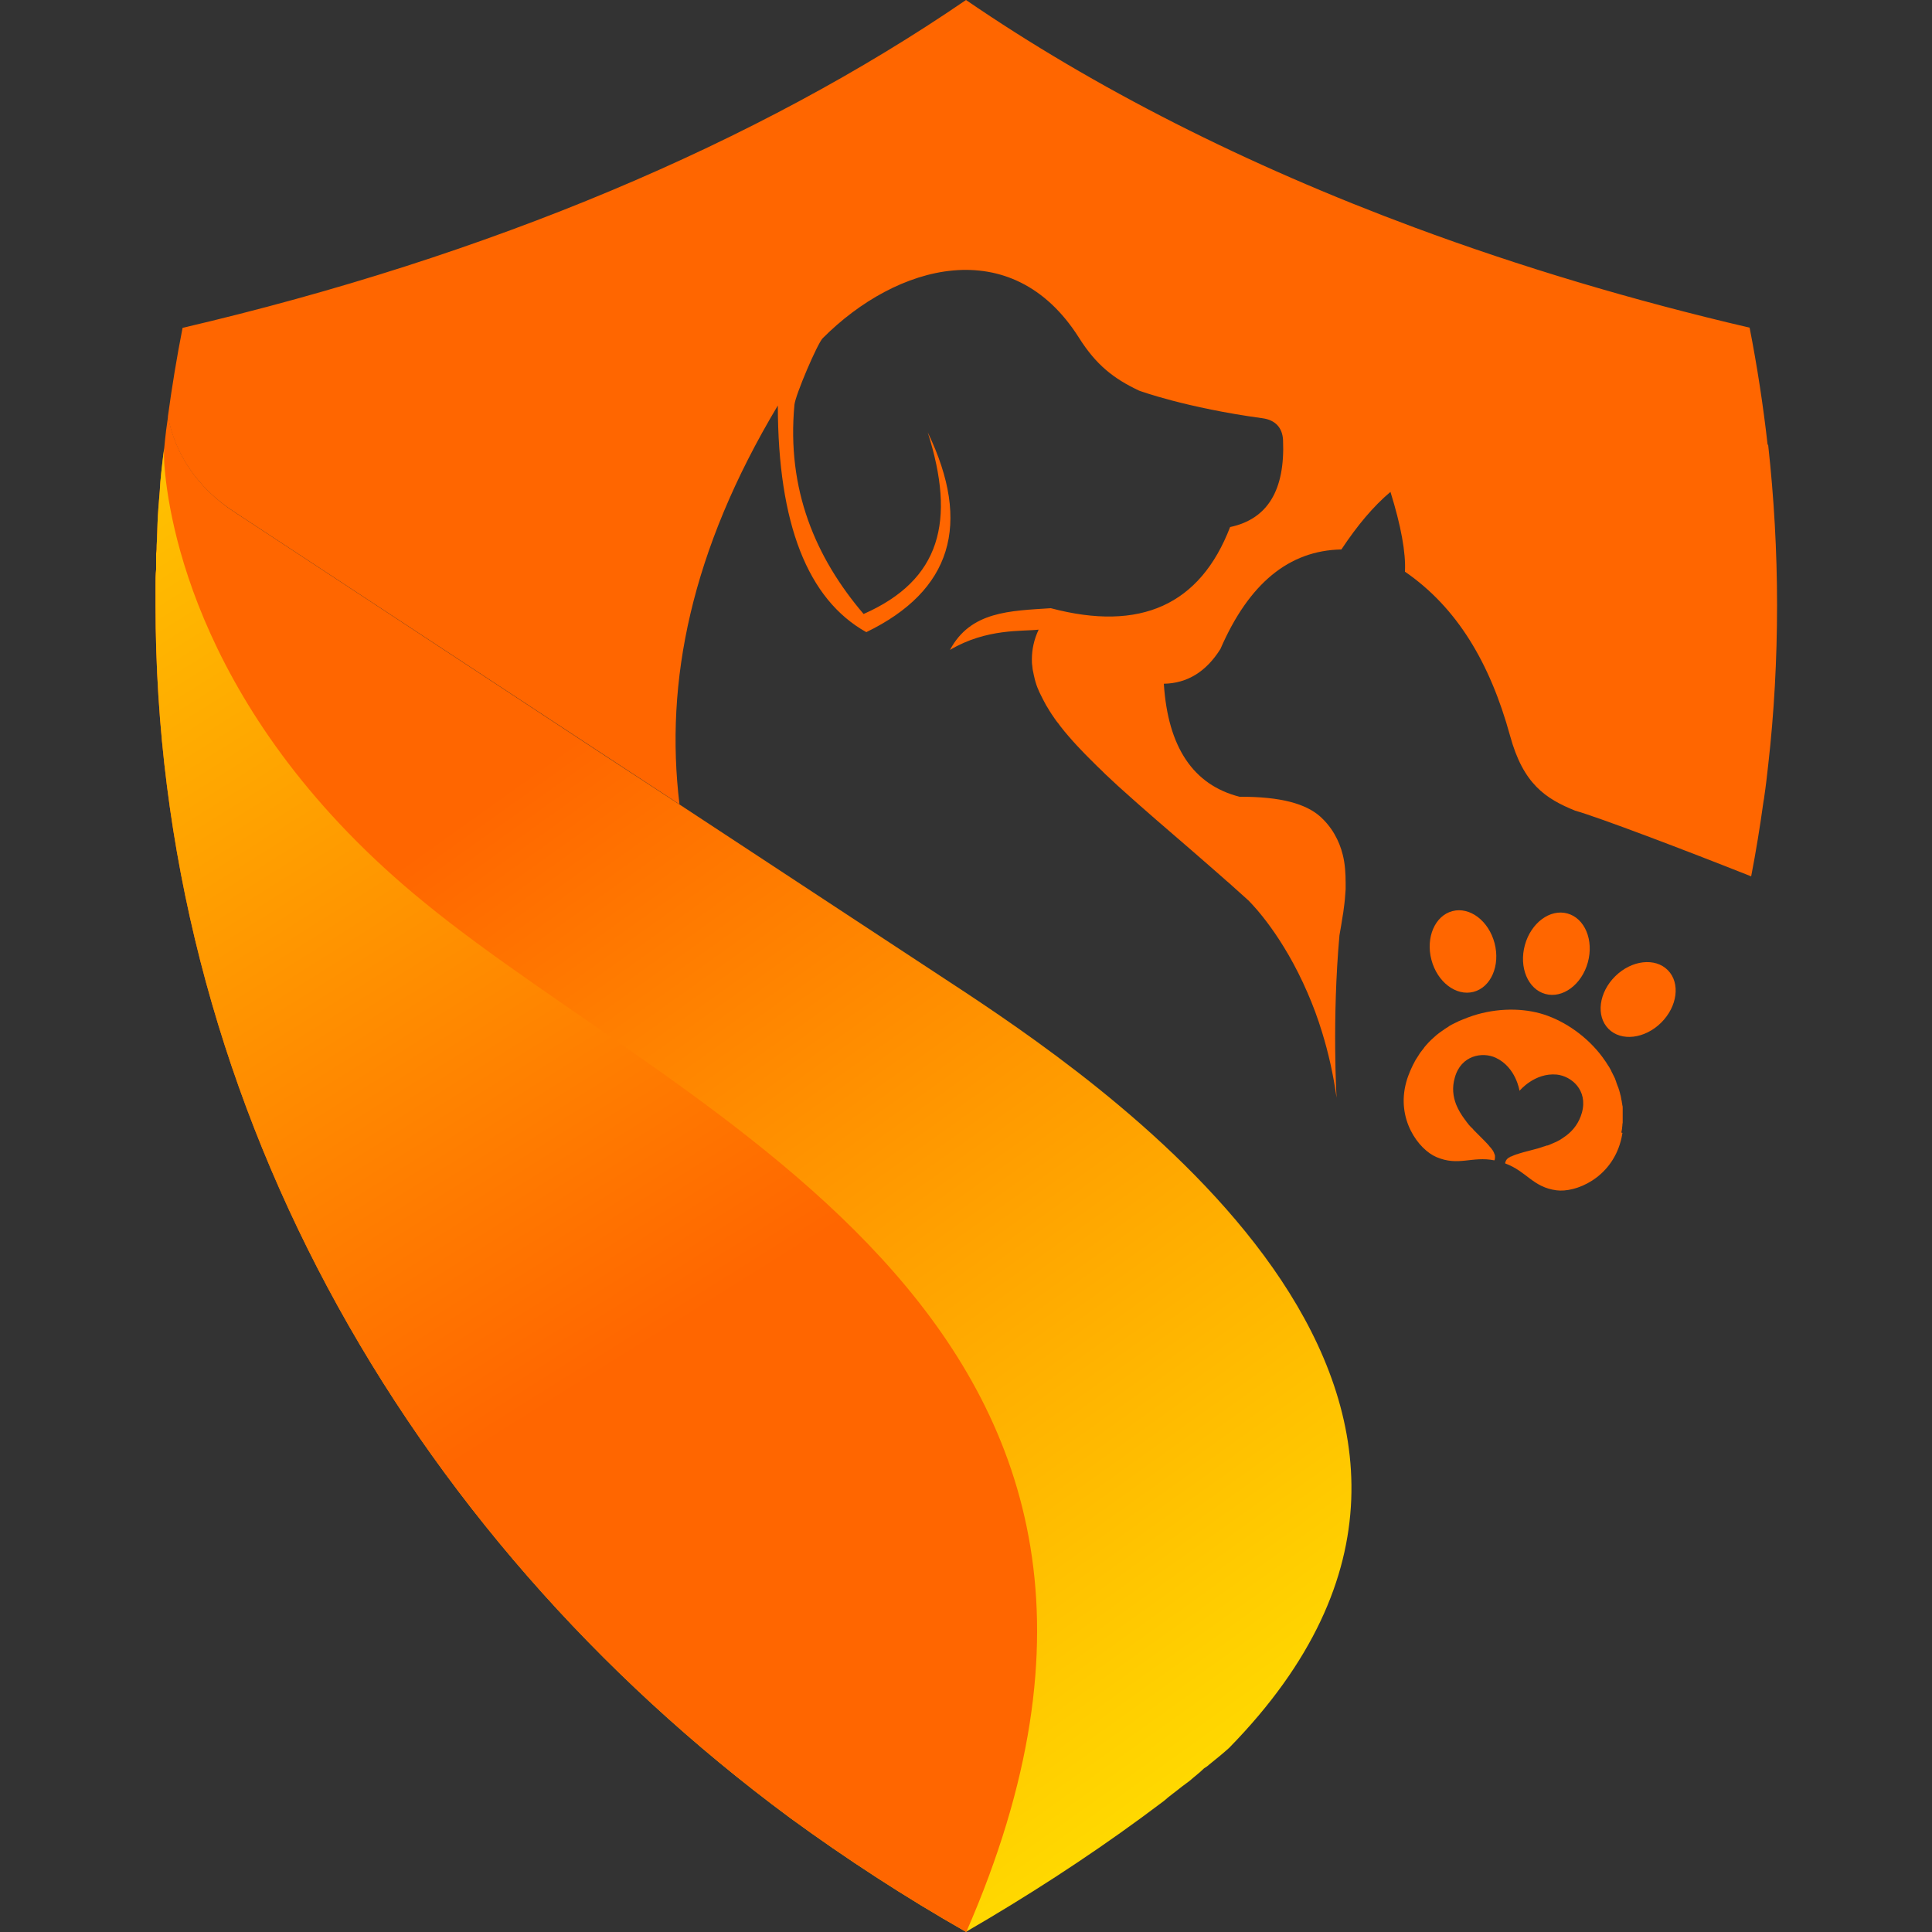
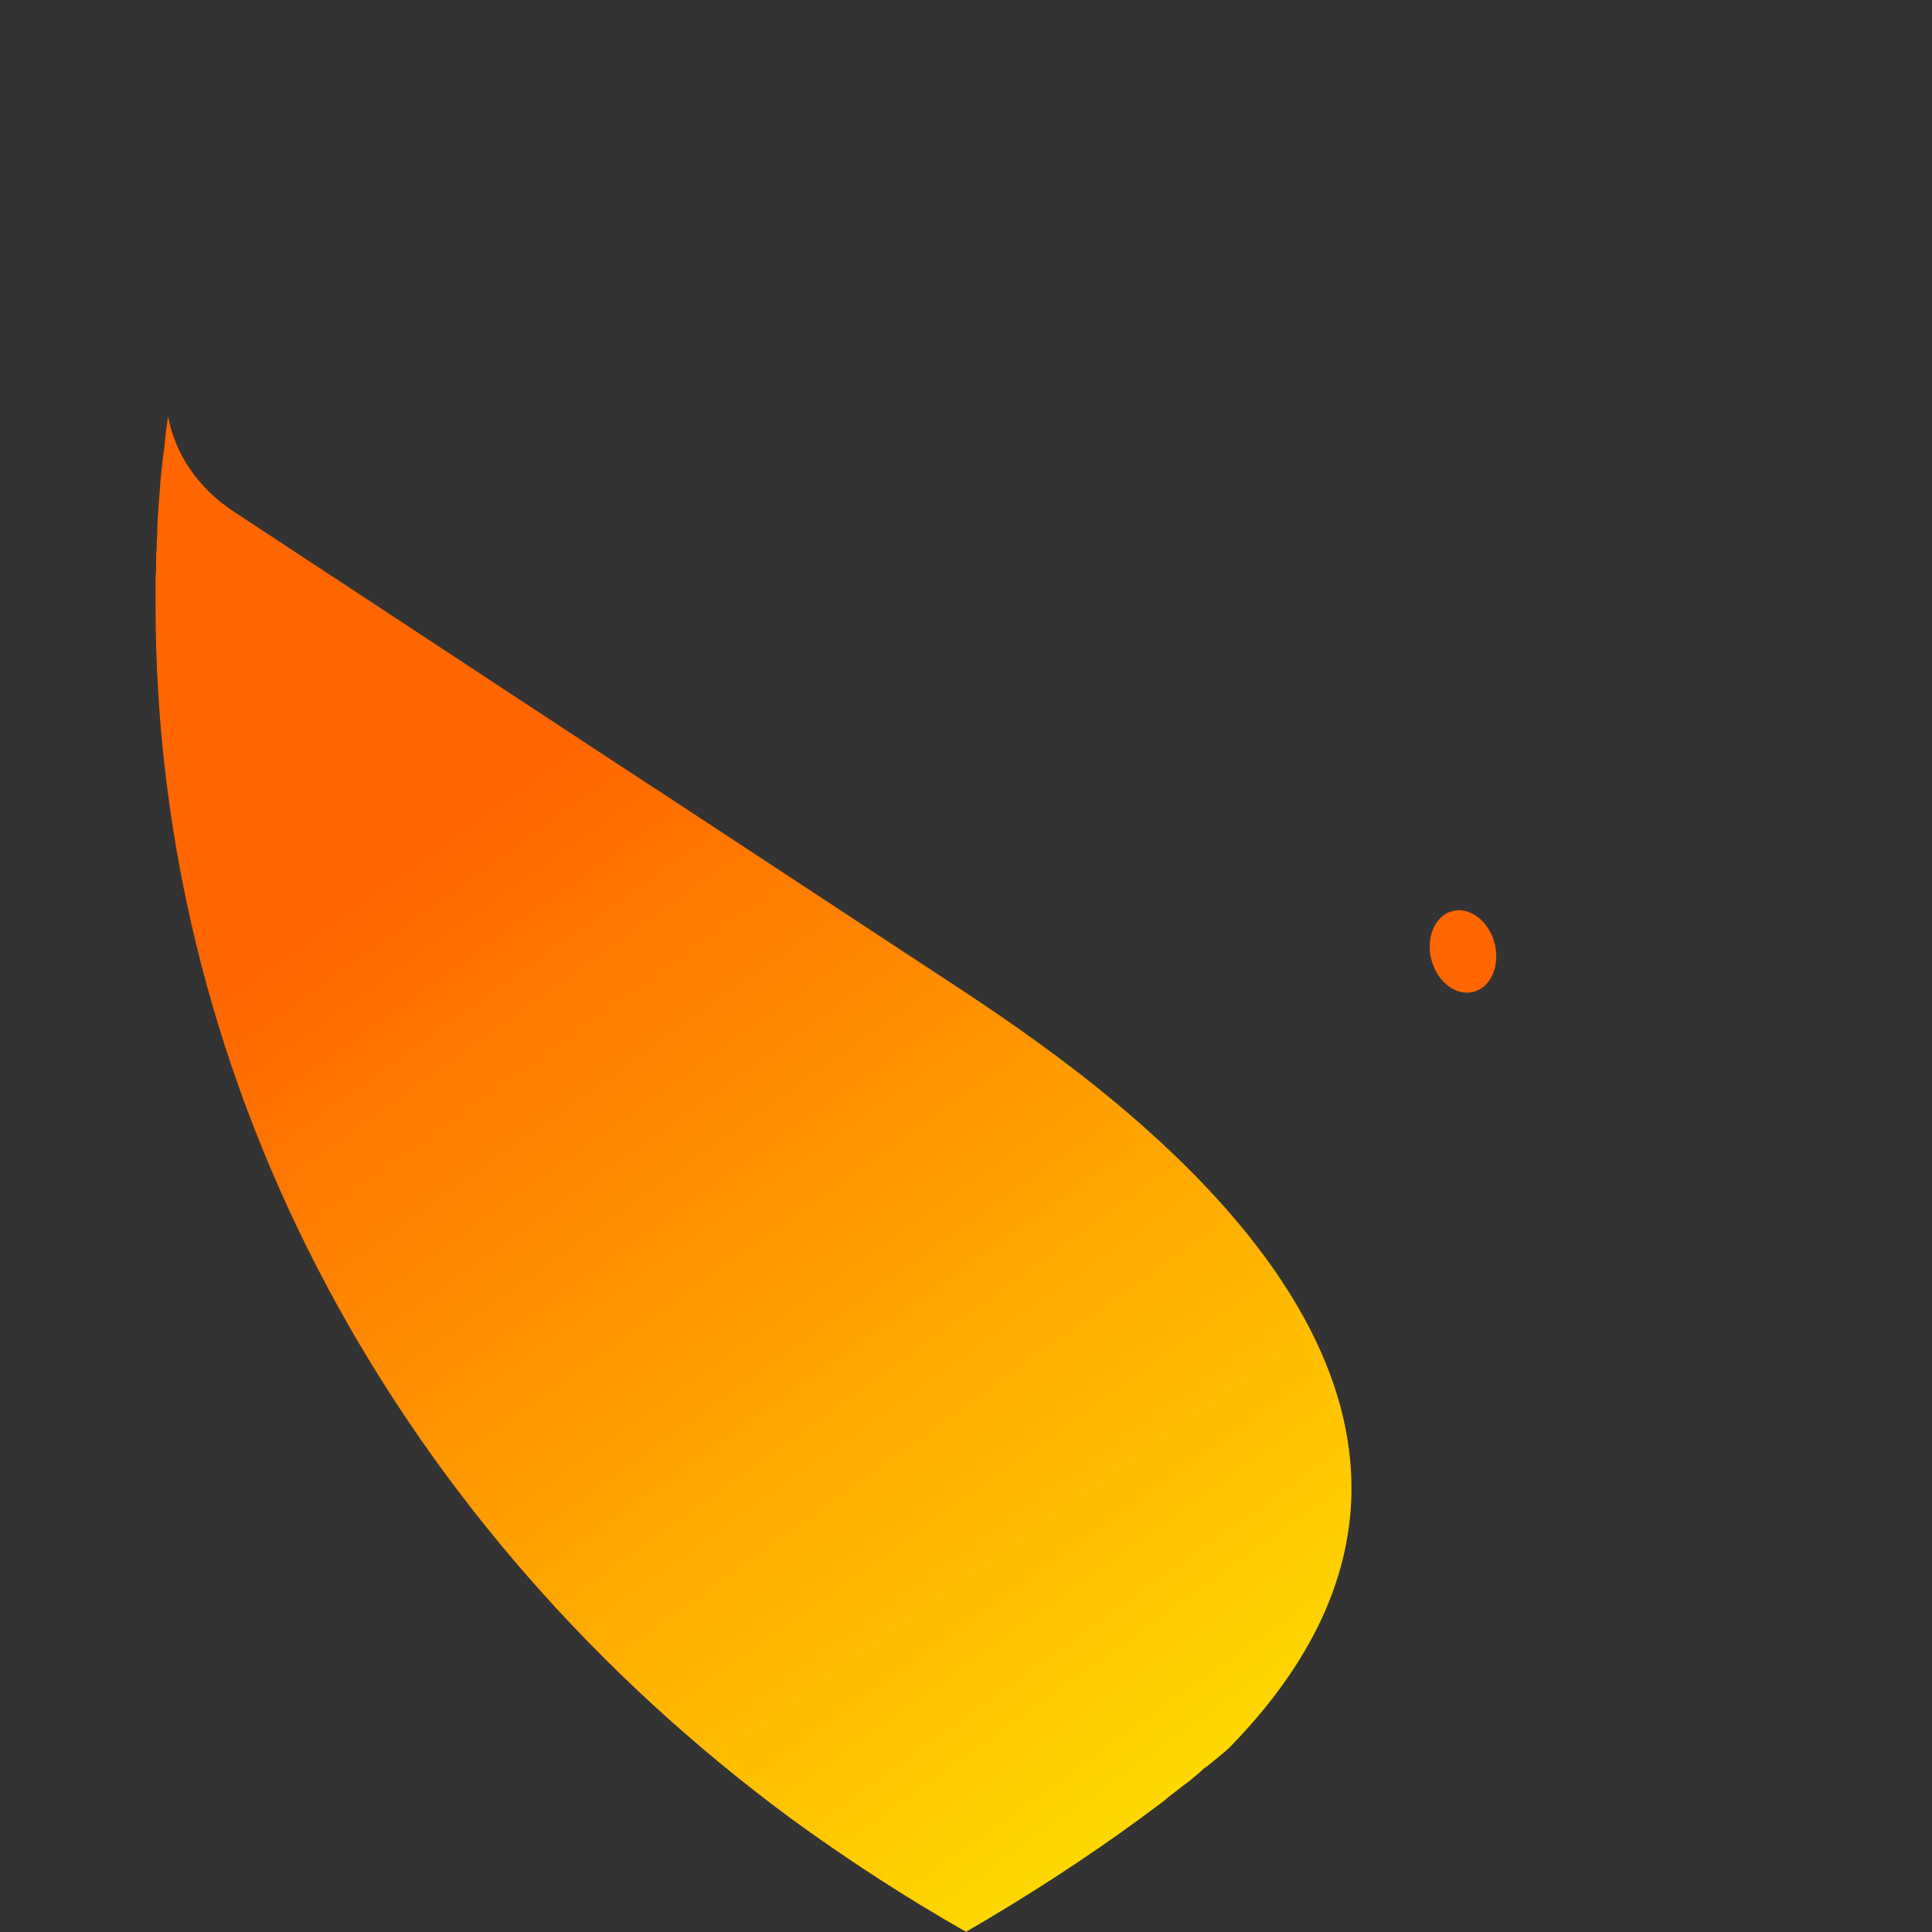
<svg xmlns="http://www.w3.org/2000/svg" xmlns:xlink="http://www.w3.org/1999/xlink" id="Layer_1" data-name="Layer 1" viewBox="0 0 100 100">
  <rect x="0" y="0" width="100" height="100" fill="#333333" stroke="none" />
  <defs>
    <style>
      .cls-1 {
        fill: url(#linear-gradient);
      }

      .cls-1, .cls-2, .cls-3 {
        fill-rule: evenodd;
      }

      .cls-1, .cls-2, .cls-3, .cls-4 {
        stroke-width: 0px;
      }

      .cls-2 {
        fill: url(#linear-gradient-2);
      }

      .cls-3, .cls-4 {
        fill: #f60;
      }
    </style>
    <linearGradient id="linear-gradient" x1="24.05" y1="42.38" x2="72.6" y2="110.35" gradientUnits="userSpaceOnUse">
      <stop offset="0" stop-color="#f60" />
      <stop offset="1" stop-color="#ff0" />
    </linearGradient>
    <linearGradient id="linear-gradient-2" x1="33.79" y1="69.46" x2="-12.41" y2="-4.4" xlink:href="#linear-gradient" />
  </defs>
  <g>
    <g>
      <path class="cls-1" d="M63.62,90.47c-.32.29-.68.58-1.04.87-.06.06-.16.13-.26.19-.23.23-.49.42-.75.65-.13.1-.26.19-.39.29-.32.26-.65.49-.94.75-.39.29-.78.58-1.17.87-2.88,2.11-5.93,4.08-9.07,5.9-3.18-1.81-6.22-3.79-9.11-5.9C20.85,79.26,8.05,56.64,8.05,31.3v-1.04c0-.26,0-.52.03-.78v-.81c.03-.16.03-.29.03-.45.03-.49.03-.97.06-1.49.03-.58.1-1.2.13-1.78.03-.32.06-.65.1-.97.03-.26.06-.52.1-.78.03-.32.06-.62.1-.94.03-.23.06-.45.1-.71.36,1.94,1.52,3.69,3.4,4.93l19.31,12.7,3.76,2.46,14.94,9.82c7.84,5.22,30.88,21.26,13.51,39.01Z" />
-       <path class="cls-3" d="M91.49,23.01c-.23-2.04-.54-4.05-.93-6.05-6.09-1.42-11.89-3.16-17.33-5.18C64.47,8.53,56.64,4.55,50,0c-10.77,7.38-24.67,13.26-40.55,16.97-.3,1.52-.55,3.05-.76,4.59h0c.36,1.93,1.53,3.69,3.4,4.91l19.34,12.71,3.74,2.45c-.77-6.33.59-13.12,5.09-20.64.01,6.12,1.54,10.03,4.58,11.73,4.41-2.14,5.47-5.59,3.18-10.34,1.46,4.59.67,7.64-3.32,9.4-2.49-2.92-3.99-6.44-3.58-10.83.05-.51,1.19-3.17,1.46-3.44,3.82-3.84,9.79-5.51,13.26-.04.9,1.43,1.81,2.13,3.12,2.75,0,0,2.42.89,6.4,1.43.64.09,1.02.48,1.05,1.13.11,2.59-.8,4.09-2.74,4.5-1.55,4.03-4.64,5.43-9.28,4.2-2.1.14-4.15.15-5.22,2.16,1.9-1.13,3.78-.95,4.59-1.05-.24.51-.35,1.02-.35,1.54,0,.11,0,.22.02.33.01.11.02.22.05.33.02.11.04.21.07.32,0,0,0,0,0,.01.03.11.06.23.1.34.03.08.06.17.1.25.02.06.05.12.08.18.1.2.2.41.32.62.06.09.11.18.17.28.08.13.17.26.26.39.07.1.13.19.21.28.03.04.06.08.08.11.08.1.15.19.23.29.14.17.29.34.44.51.13.14.26.29.4.43.27.29.57.58.87.88.13.12.26.25.39.38.43.41.89.83,1.38,1.26.12.11.24.21.36.32,1.14,1.01,2.4,2.07,3.72,3.23.21.18.42.37.64.56.1.09.21.19.32.28.32.29.65.58.98.88,0,0,.02.01.04.04h0c.27.27,1.78,1.85,3.03,4.74h0c.28.64.54,1.33.77,2.09.31,1.01.57,2.13.74,3.36,0,0-.24-4.07.15-8.41h0c.06-.34.12-.68.17-1.02.02-.11.04-.23.05-.34.05-.34.08-.68.1-1.02,0-.1,0-.21,0-.31,0-.51-.03-1.01-.15-1.48-.09-.37-.23-.72-.42-1.05-.11-.2-.25-.39-.4-.57-.1-.12-.22-.24-.34-.35-.74-.66-2.03-1.04-4.18-1.03-2.4-.61-3.71-2.57-3.92-5.85,1.21-.02,2.19-.62,2.93-1.8,1.47-3.39,3.55-5.1,6.26-5.15.82-1.24,1.66-2.24,2.54-2.98.55,1.77.8,3.15.75,4.13,2.69,1.85,4.4,4.71,5.44,8.49.68,2.5,1.84,3.26,3.37,3.88,1.21.34,5.66,2.03,9.11,3.4.25-1.29.46-2.59.64-3.89.02-.08.03-.17.04-.25.08-.53.14-1.07.2-1.61.31-2.72.46-5.49.46-8.29s-.16-5.57-.46-8.29Z" />
    </g>
-     <path class="cls-2" d="M50.01,100c-3.18-1.81-6.22-3.79-9.11-5.9C20.85,79.26,8.05,56.64,8.05,31.3v-1.04c0-.26,0-.52.03-.78v-.81c.03-.16.03-.29.03-.45.03-.49.03-.97.06-1.49.03-.58.1-1.2.13-1.78.03-.32.06-.65.1-.97.03-.26.06-.52.1-.78,0,0-.03.26,0,.75.19,2.85,1.72,13.19,13.45,22.75,13.77,11.28,41.74,22.03,28.06,53.31Z" />
  </g>
  <g>
    <ellipse class="cls-4" cx="75.72" cy="49.25" rx="1.69" ry="2.16" transform="translate(-9.98 20.72) rotate(-14.63)" />
-     <ellipse class="cls-4" cx="80.56" cy="49.36" rx="2.16" ry="1.69" transform="translate(11.61 113.96) rotate(-74.63)" />
-     <ellipse class="cls-4" cx="84.79" cy="51.74" rx="2.16" ry="1.69" transform="translate(-11.9 74.48) rotate(-44.63)" />
-     <path class="cls-4" d="M83.92,58.62c.01-.07.03-.14.04-.21,0-.04,0-.08.01-.12,0-.06.01-.12.02-.19,0-.04,0-.09,0-.13,0-.06,0-.12,0-.18,0-.04,0-.09,0-.13,0-.06,0-.11,0-.17,0-.04,0-.09,0-.13,0-.06,0-.11-.02-.16,0-.04-.01-.08-.02-.13,0-.05-.02-.11-.03-.16,0-.04-.02-.08-.02-.12-.01-.05-.02-.11-.04-.16,0-.04-.02-.08-.03-.12-.01-.05-.03-.11-.05-.16-.01-.04-.02-.08-.04-.11-.02-.05-.04-.1-.06-.16-.01-.03-.02-.06-.03-.09h0s0-.02-.01-.03c-.01-.04-.03-.07-.04-.11-.01-.03-.02-.06-.04-.09,0-.02-.02-.04-.03-.06-.01-.03-.03-.06-.04-.08-.02-.04-.03-.07-.05-.1-.01-.02-.02-.04-.03-.06,0-.02-.02-.03-.02-.05-.03-.06-.07-.12-.1-.18,0,0,0,0,0,0,0,0-.01-.02-.02-.03,0-.01-.02-.03-.03-.04-.03-.06-.07-.11-.1-.16,0,0,0-.01-.01-.02,0-.01-.02-.03-.03-.04-.04-.06-.08-.12-.12-.17,0-.01-.01-.02-.02-.03-.05-.07-.11-.14-.16-.21,0,0,0,0,0,0,0,0,0,0,0,0,0,0,0,0,0,0h0c-.84-1.04-2-1.78-3.09-2.08s-2.47-.26-3.72.21h0s0,0,0,0c-.02,0-.05.02-.07.03-.05.02-.1.04-.16.06-.03.01-.07.03-.1.04-.04.02-.08.03-.12.05-.03.01-.05.02-.08.04-.01,0-.03.01-.04.02-.03.01-.06.03-.09.04-.04.02-.08.04-.12.06-.03.01-.05.03-.08.04-.06.03-.11.06-.16.1-.03.02-.06.04-.09.06,0,0-.01,0-.02.01-.01,0-.02.01-.03.02-.03.02-.07.04-.1.07-.03.02-.06.04-.09.06-.05.03-.09.07-.14.1-.03.02-.06.05-.09.07-.04.03-.09.07-.13.11-.03.03-.06.05-.09.08-.04.04-.08.07-.12.11-.03.03-.06.06-.09.09-.04.04-.08.08-.11.12-.03.03-.06.06-.08.09-.04.04-.07.08-.1.13-.03.03-.05.07-.08.1-.03.04-.07.09-.1.13-.02.03-.05.07-.07.11-.03.05-.06.09-.09.14-.02.04-.05.07-.07.11-.03.05-.06.1-.08.15-.02.04-.04.07-.06.11-.03.06-.05.11-.08.17-.02.04-.03.07-.05.11-.03.06-.05.13-.08.2-.01.03-.03.06-.04.1-.04.1-.07.2-.1.31-.54,1.93.64,3.5,1.56,3.89,1.14.49,1.84-.06,3,.17l.02-.05s.01-.05.01-.08c0,0,0,0,0-.01,0-.02,0-.05,0-.07,0,0,0,0,0-.01,0-.03,0-.05-.02-.08,0,0,0,0,0,0,0-.03-.02-.05-.03-.08,0,0,0,0,0-.01-.01-.03-.03-.05-.04-.08,0,0,0,0,0-.01-.02-.03-.04-.06-.06-.08,0,0,0,0,0,0-.02-.03-.04-.06-.07-.09,0,0,0,0,0,0-.02-.03-.05-.06-.08-.09,0,0,0,0,0-.01-.03-.03-.06-.06-.09-.1,0,0,0,0,0,0-.2-.22-.45-.45-.7-.71-.02-.02-.03-.04-.05-.06-.02-.02-.04-.05-.07-.07-.02-.02-.04-.04-.06-.06h0s-.07-.08-.11-.12c0,0,0,0,0-.01-.03-.04-.07-.08-.1-.12,0,0,0,0,0-.01-.03-.04-.07-.09-.1-.13,0,0,0,0,0,0-.17-.23-.32-.48-.43-.75h0c-.16-.41-.22-.88-.07-1.39.32-1.17,1.44-1.35,2.12-1.03,1.05.49,1.23,1.71,1.23,1.71,0,0,.78-.95,1.93-.84.75.08,1.62.8,1.3,1.97-.15.53-.44.9-.8,1.18-.03.02-.07.05-.1.07-.01,0-.03.02-.04.03-.03.02-.07.04-.1.07-.02,0-.03.02-.05.03-.03.02-.07.04-.1.06-.02,0-.04.02-.06.03-.03.02-.06.03-.1.05-.02.01-.05.02-.07.03-.03.01-.06.03-.09.04-.03.01-.06.02-.09.04-.02,0-.05.02-.07.03-.04.01-.07.03-.11.04,0,0-.01,0-.02,0-.01,0-.03,0-.04.01-.04.01-.08.03-.12.04,0,0,0,0,0,0-.02,0-.04.01-.06.02-.03,0-.06.02-.09.03-.03,0-.06.02-.09.03-.02,0-.05.01-.07.02-.35.1-.68.17-.96.26,0,0,0,0,0,0-.04.01-.08.03-.12.04,0,0,0,0-.01,0-.04.01-.08.03-.11.04,0,0,0,0,0,0-.04.01-.07.03-.1.04,0,0,0,0,0,0-.03.01-.06.03-.09.04,0,0-.01,0-.02,0-.03.02-.05.03-.08.05,0,0,0,0-.01,0-.02.02-.05.03-.07.05,0,0,0,0,0,0-.02.02-.04.04-.06.06,0,0,0,0,0,.01-.02.02-.03.04-.04.06,0,0,0,0,0,.01-.01.02-.02.05-.03.07v.05c1.1.4,1.43,1.23,2.65,1.39.99.13,2.81-.61,3.33-2.55.03-.11.05-.21.07-.32,0-.03.01-.07.02-.1Z" />
  </g>
</svg>